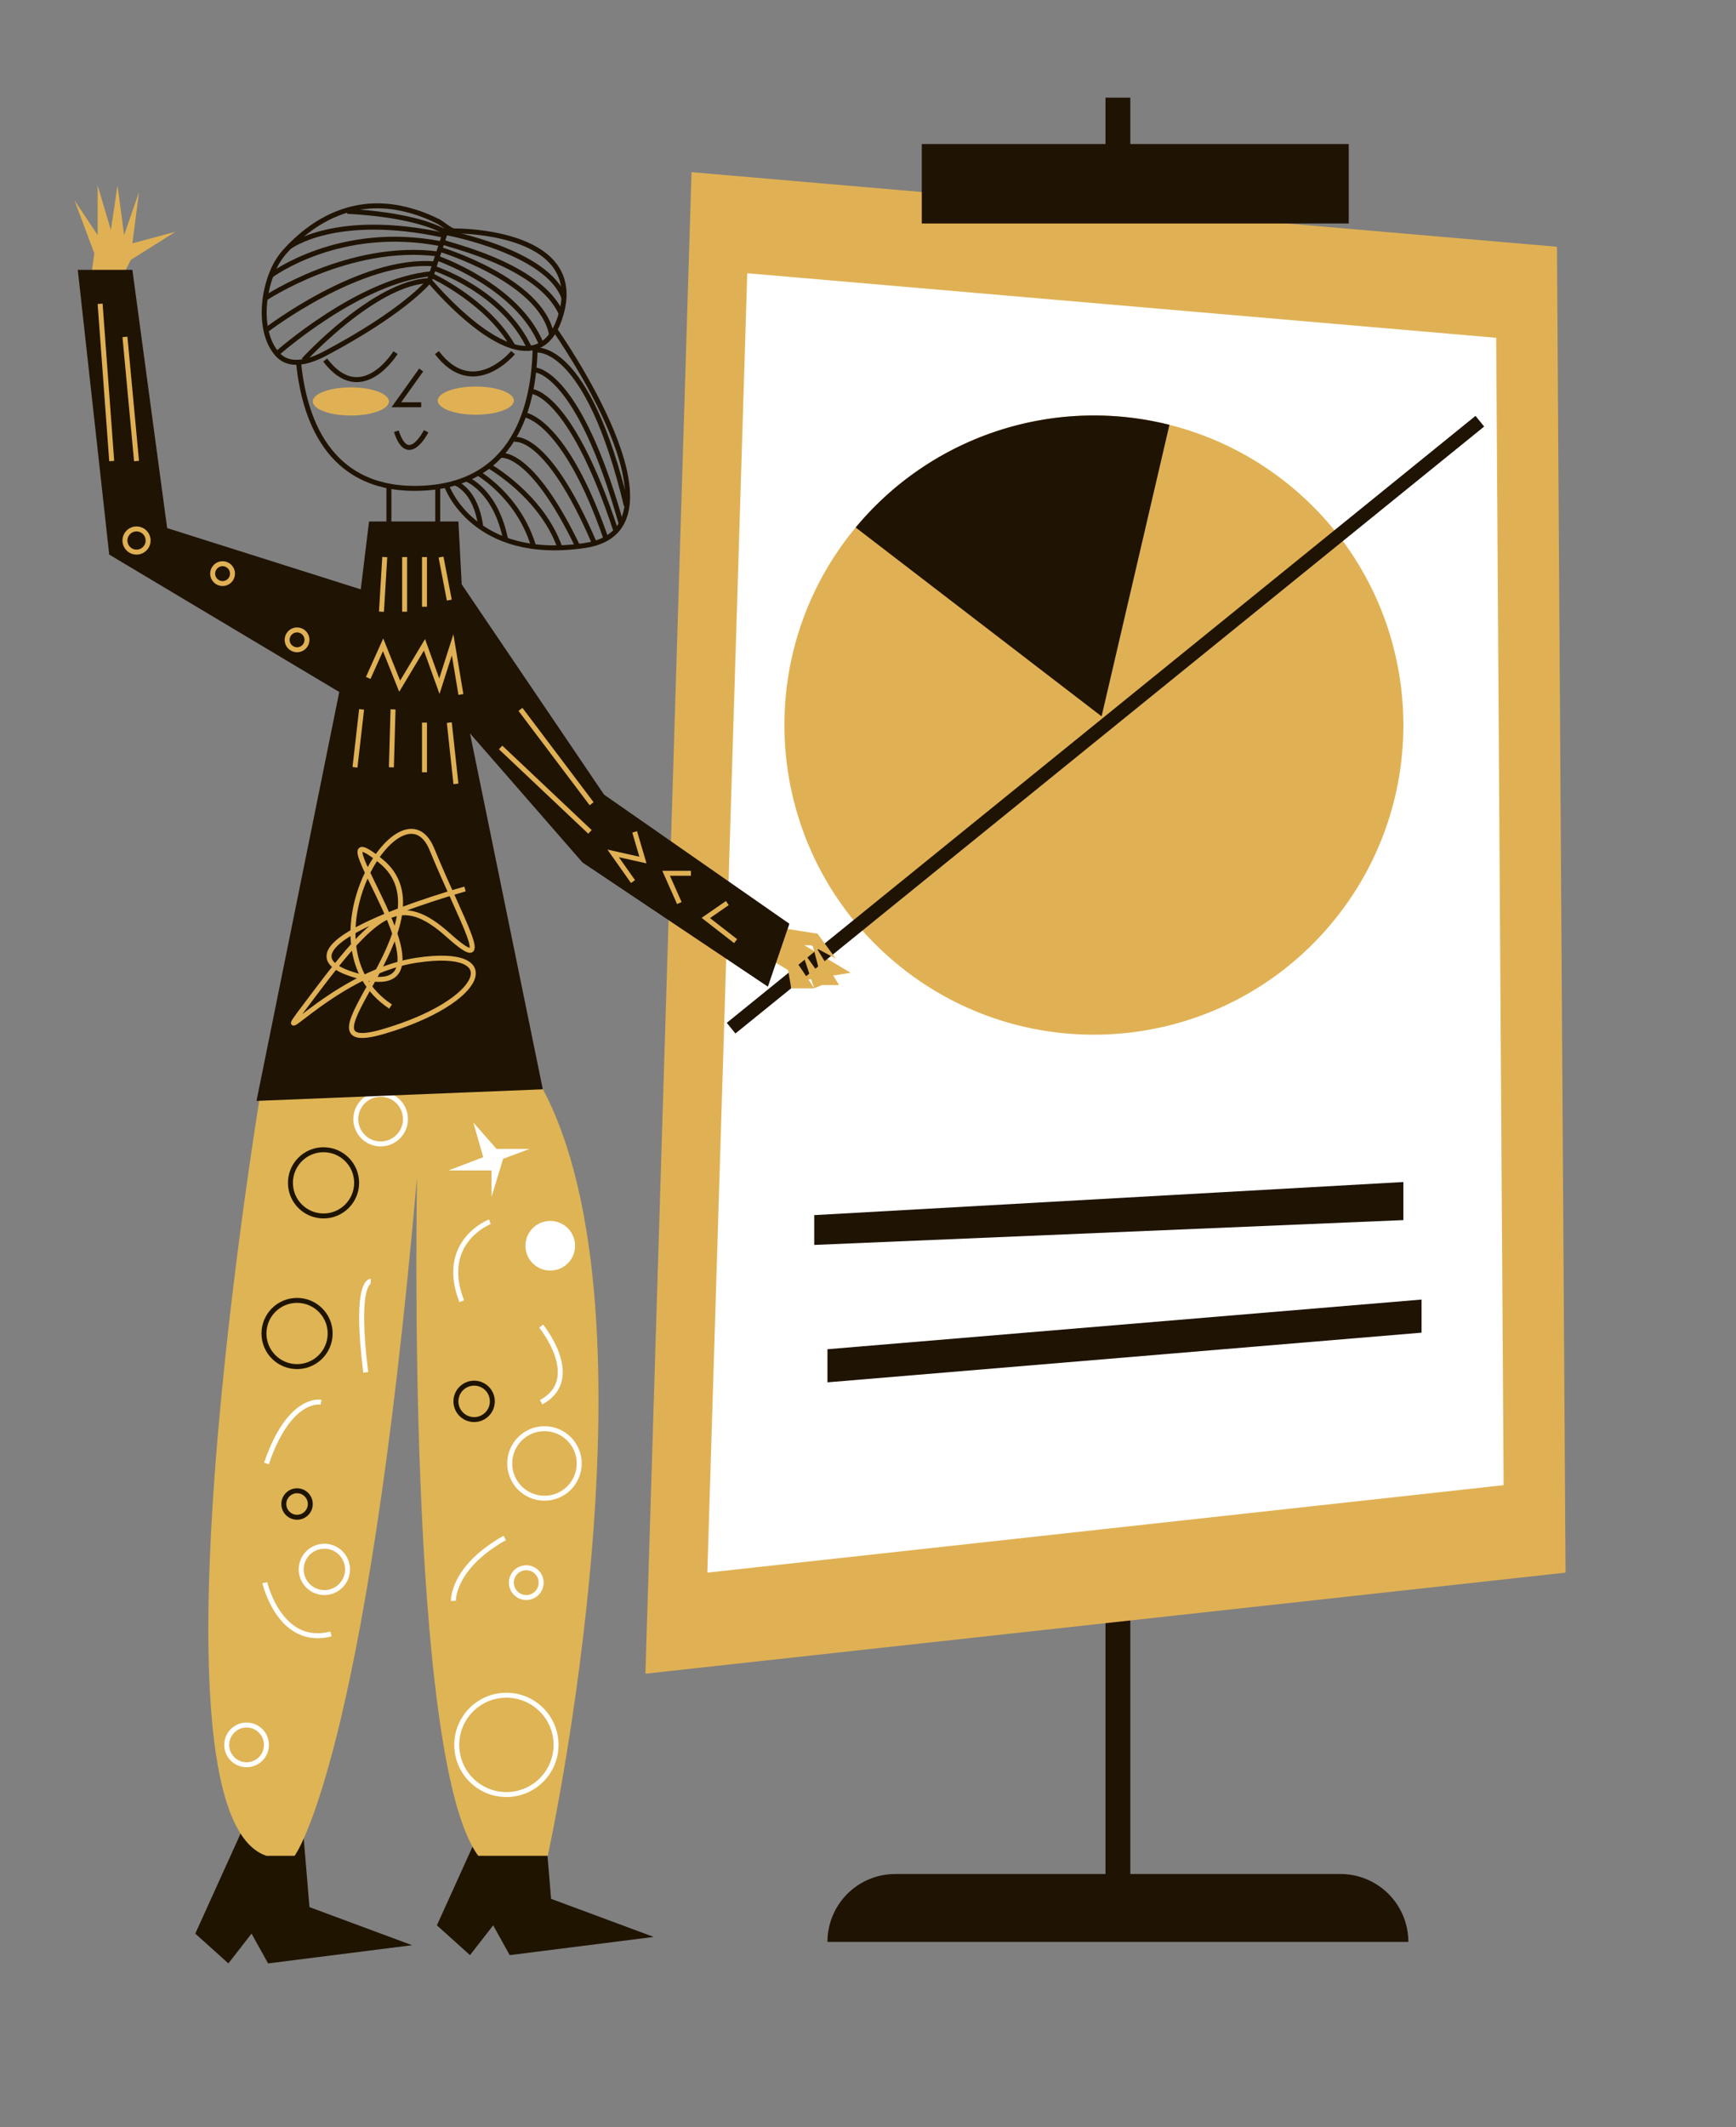
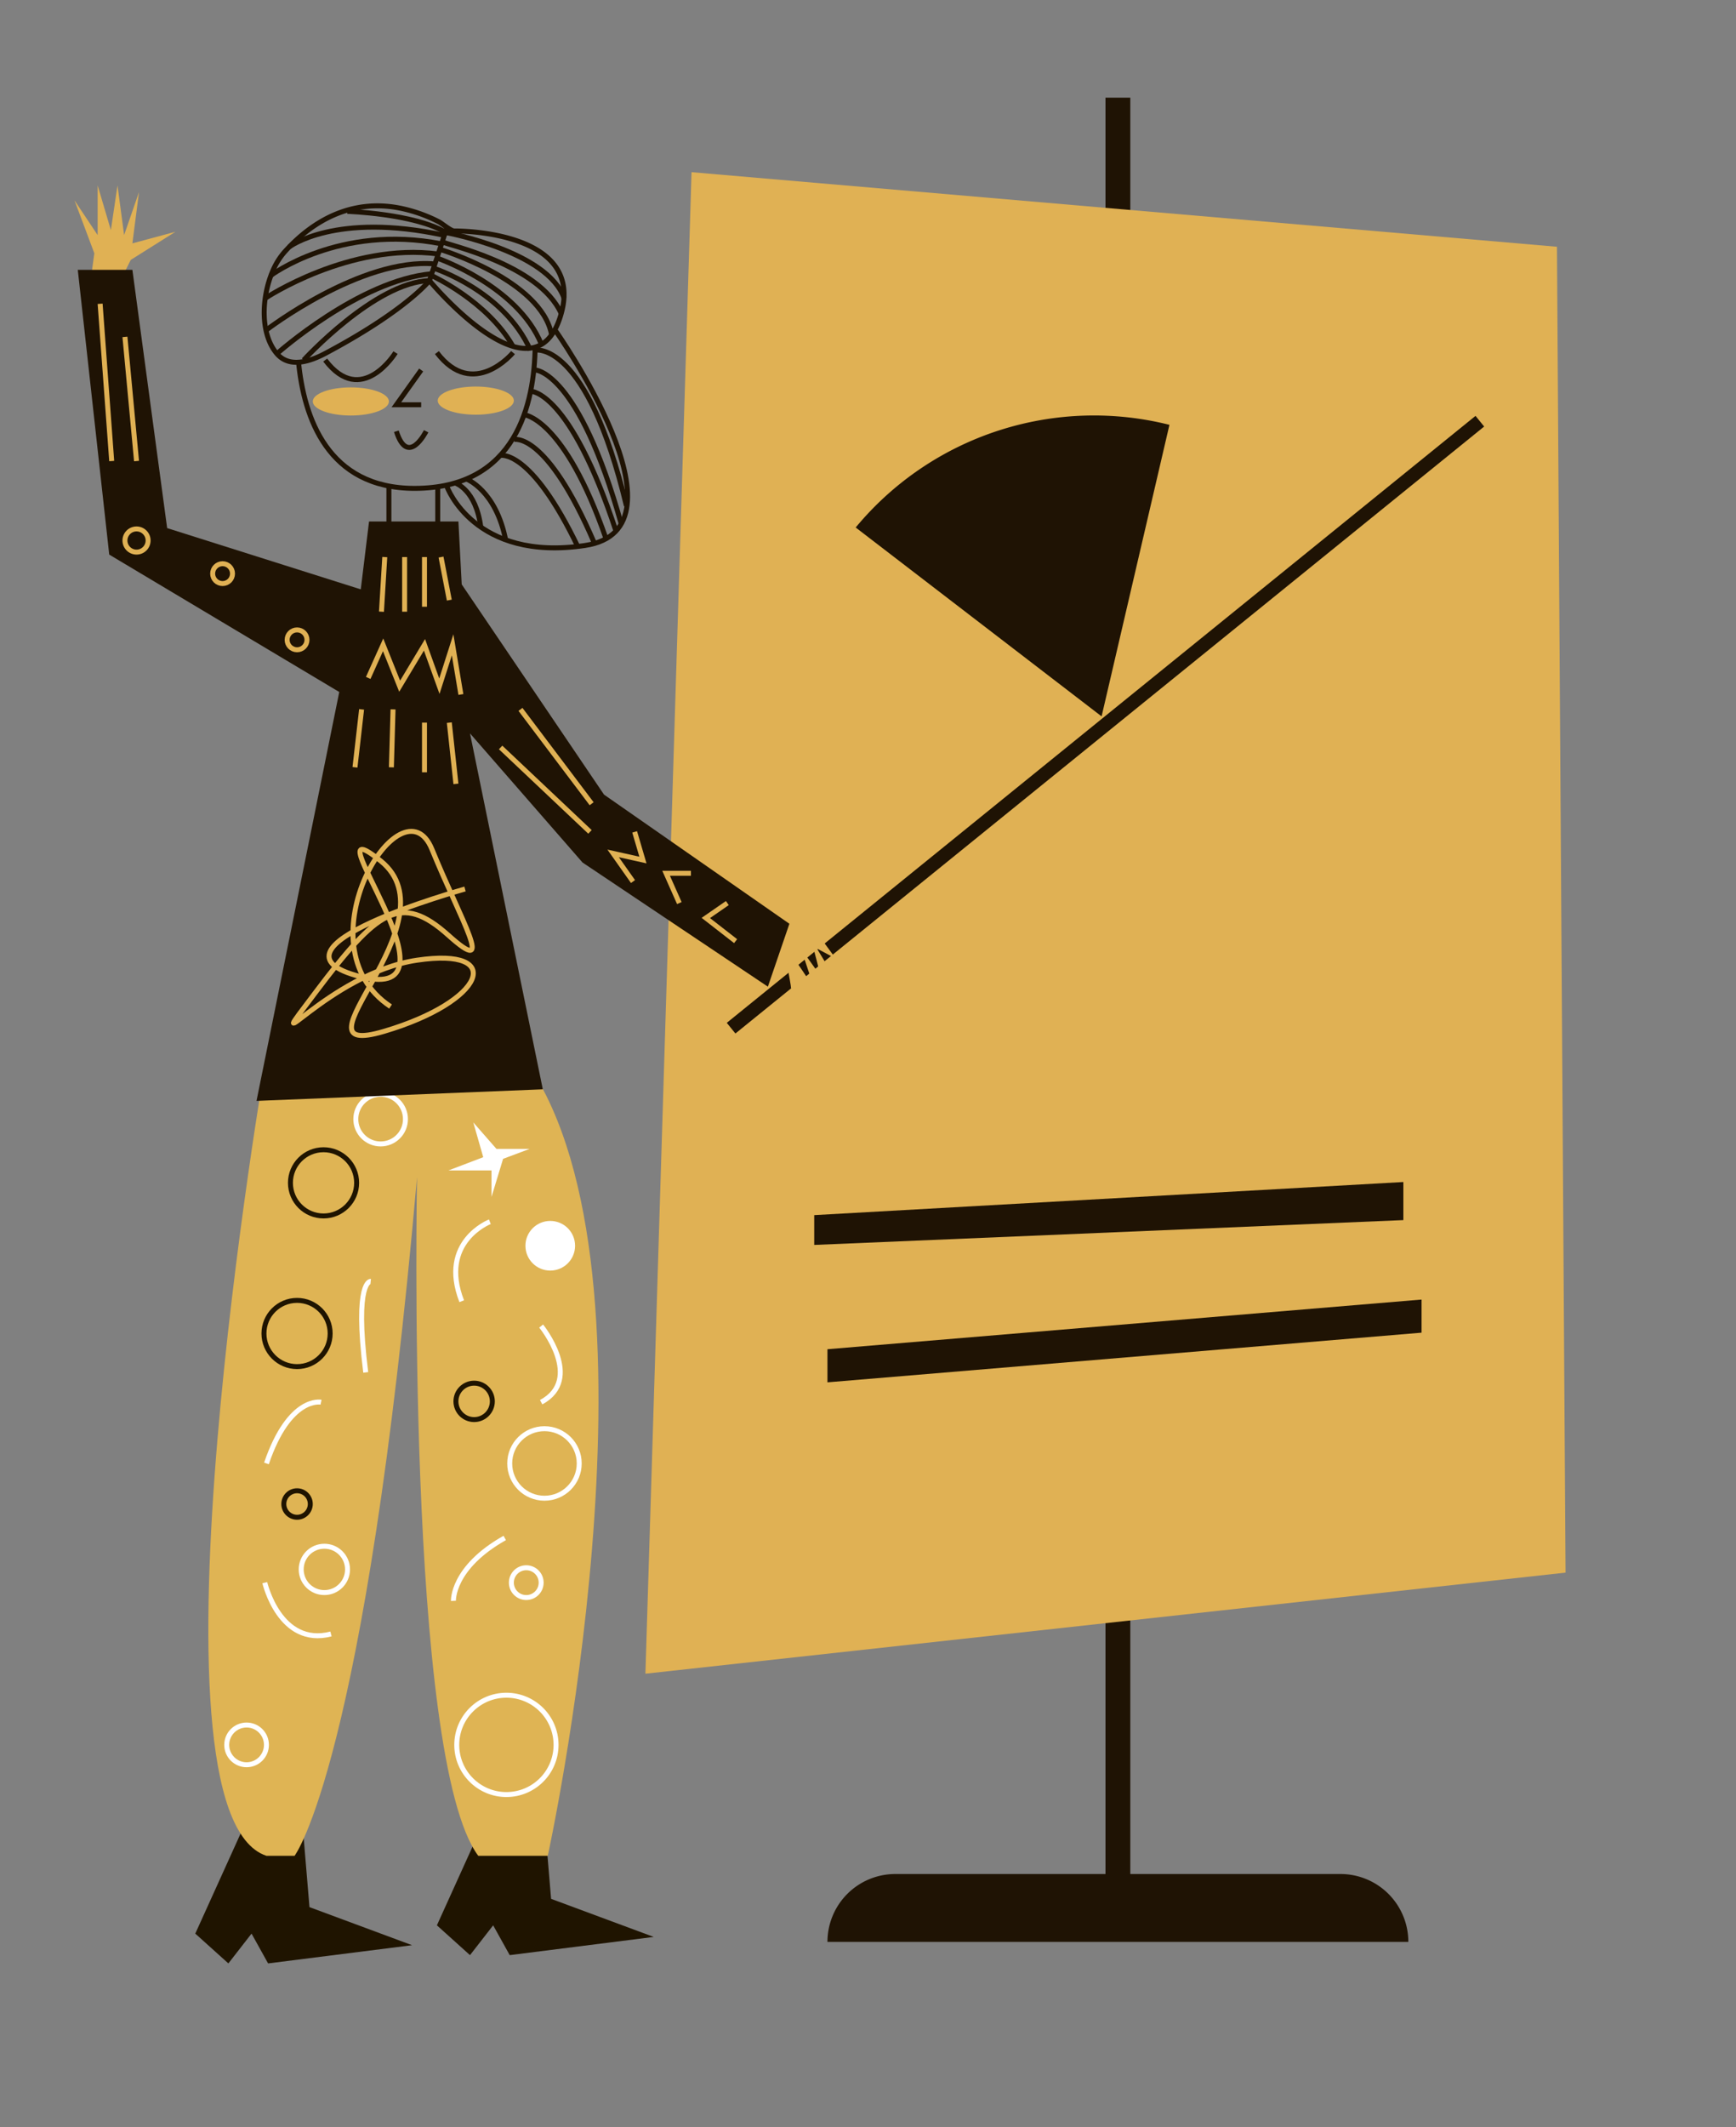
<svg xmlns="http://www.w3.org/2000/svg" id="Capa_1" data-name="Capa 1" viewBox="0 0 1049 1285">
  <rect x="0" y="0" width="1049" height="1285" fill="#808080" stroke="none" />
  <title>Mesa de trabajo 52</title>
  <path d="M851,1173H500a41,41,0,0,1,41-41H668V59h15V1132H810A41,41,0,0,1,851,1173Z" fill="#1f1304" />
  <polygon points="946 949.95 390 1011 417.87 104 940.82 149.06 946 949.95" fill="#e0b154" />
-   <polygon points="908.58 897.12 427.42 949.95 451.54 165.05 904.09 204.04 908.58 897.12" fill="#fff" />
-   <rect x="557" y="87" width="258" height="48" fill="#1f1304" />
  <path d="M784.15,297.28c77.72,68,85.59,186.15,17.57,263.87s-186.15,85.59-263.87,17.57c-76.47-66.92-85.32-182.36-20.8-260.09q1.59-1.9,3.23-3.78a186.88,186.88,0,0,1,263.87-17.57Z" fill="#e0b154" />
  <path d="M706.65,256.62l-41,176.11L517.05,318.63q1.59-1.9,3.23-3.78A187,187,0,0,1,706.65,256.62Z" fill="#1f1304" />
  <path d="M463.29,577.92c.38.77,23,14.08,23,14.08L514,587.6l-40.25-23.91S452.83,556.79,463.29,577.92Z" fill="#e0b154" />
  <rect x="376.82" y="433.62" width="582.34" height="8.29" transform="translate(-126.6 518.2) rotate(-39.02)" fill="#1f1304" />
  <polygon points="494 564 505 579 490 571 475 571 475 561 494 564" fill="#e0b154" />
  <path d="M478,597c0-3-5-25-3-24s17,24,17,24Z" fill="#e0b154" />
  <polygon points="492 597 484 573 499 594 492 597" fill="#e0b154" />
  <path d="M497,595c0-2-7-28-7-28l17,28Z" fill="#e0b154" />
  <polygon points="118 1168 147 1104 183.42 1109.21 187 1152 249 1175 162 1186 152 1168 138 1186 118 1168" fill="#1f1400" />
  <polygon points="264 1163 293 1099 329.42 1104.21 333 1147 395 1170 308 1181 298 1163 284 1181 264 1163" fill="#1f1400" />
  <path d="M294,1121h37s74-338-8-472L161,638s-79,457,0,483h17s43-56,74-410c0,0-7,351,37,410" fill="#dfb454" />
  <circle cx="195.5" cy="714.5" r="20" fill="none" stroke="#1f1400" stroke-miterlimit="10" stroke-width="3" />
  <circle cx="179.5" cy="805.5" r="20" fill="none" stroke="#1f1400" stroke-miterlimit="10" stroke-width="3" />
  <circle cx="179.5" cy="908.5" r="8" fill="none" stroke="#1f1400" stroke-miterlimit="10" stroke-width="3" />
  <circle cx="286.5" cy="846.5" r="11" fill="none" stroke="#1f1400" stroke-miterlimit="10" stroke-width="3" />
  <circle cx="332.5" cy="752.5" r="15" fill="#fff" />
  <circle cx="230" cy="676" r="15" fill="none" stroke="#fff" stroke-miterlimit="10" stroke-width="3" />
  <circle cx="196" cy="948" r="14" fill="none" stroke="#fff" stroke-miterlimit="10" stroke-width="3" />
  <circle cx="149" cy="1054" r="12" fill="none" stroke="#fff" stroke-miterlimit="10" stroke-width="3" />
  <polygon points="286 678 292 699 271 707 297 707 297 723 304 700 320 694 300 694 286 678" fill="#fff" />
  <path d="M224,774s-10-1-3,55" fill="none" stroke="#fff" stroke-miterlimit="10" stroke-width="3" />
  <path d="M194,847s-19-4-33,37" fill="none" stroke="#fff" stroke-miterlimit="10" stroke-width="3" />
  <path d="M160,956s9,39,40,31" fill="none" stroke="#fff" stroke-miterlimit="10" stroke-width="3" />
  <path d="M274,967s-1-20,31-38" fill="none" stroke="#fff" stroke-miterlimit="10" stroke-width="3" />
  <path d="M327,801s26,32,0,46" fill="none" stroke="#fff" stroke-miterlimit="10" stroke-width="3" />
  <path d="M296,738s-31,12-17,48" fill="none" stroke="#fff" stroke-miterlimit="10" stroke-width="3" />
  <circle cx="318" cy="956" r="9" fill="none" stroke="#fff" stroke-miterlimit="10" stroke-width="3" />
  <circle cx="329" cy="884" r="21" fill="none" stroke="#fff" stroke-miterlimit="10" stroke-width="3" />
  <circle cx="306" cy="1054" r="30" fill="none" stroke="#fff" stroke-miterlimit="10" stroke-width="3" />
  <polygon points="71 173 79 157 106 140 80 147 84 116 75 142 71 112 67 139 59 112 59 142 45 121 57 153 54 175 71 173" fill="#e0b154" />
  <polygon points="223 315 277 315 279 353 365 480 477 558 464 596 352 521 284 443 328 658 155 665 205 418 66 335 47 163 80 163 101 319 218 356 223 315" fill="#1f1304" />
  <path d="M281,537s-130,36-63,53-34-107,12-70-59,121,2,103,74-51,20-43-98,68-61,19,51-60,80-34,8-8-10-52-81,58-25,95" fill="none" stroke="#e0b154" stroke-miterlimit="10" stroke-width="3" />
  <line x1="218.5" y1="428.5" x2="214.5" y2="463.5" fill="none" stroke="#e0b154" stroke-miterlimit="10" stroke-width="3" />
  <line x1="237.5" y1="428.5" x2="236.5" y2="463.5" fill="none" stroke="#e0b154" stroke-miterlimit="10" stroke-width="3" />
  <line x1="256.5" y1="436.5" x2="256.5" y2="466.5" fill="none" stroke="#e0b154" stroke-miterlimit="10" stroke-width="3" />
  <line x1="271.5" y1="436.5" x2="275.5" y2="473.5" fill="none" stroke="#e0b154" stroke-miterlimit="10" stroke-width="3" />
  <line x1="232.5" y1="336.5" x2="230.5" y2="369.5" fill="none" stroke="#e0b154" stroke-miterlimit="10" stroke-width="3" />
  <line x1="244.5" y1="336.5" x2="244.5" y2="369.5" fill="none" stroke="#e0b154" stroke-miterlimit="10" stroke-width="3" />
  <line x1="256.5" y1="336.5" x2="256.5" y2="366.5" fill="none" stroke="#e0b154" stroke-miterlimit="10" stroke-width="3" />
  <line x1="266.5" y1="336.5" x2="271.5" y2="362.5" fill="none" stroke="#e0b154" stroke-miterlimit="10" stroke-width="3" />
  <polyline points="222.5 409.5 231.5 389.5 241.5 414.5 256.5 389.5 265.5 414.5 273.5 389.5 278.5 419.5" fill="none" stroke="#e0b154" stroke-miterlimit="10" stroke-width="3" />
  <circle cx="82.5" cy="326.5" r="7" fill="none" stroke="#e0b154" stroke-miterlimit="10" stroke-width="3" />
  <circle cx="179.5" cy="386.5" r="6" fill="none" stroke="#e0b154" stroke-miterlimit="10" stroke-width="3" />
  <circle cx="134.5" cy="346.5" r="6" fill="none" stroke="#e0b154" stroke-miterlimit="10" stroke-width="3" />
  <line x1="60.5" y1="183.5" x2="67.5" y2="278.5" fill="none" stroke="#e0b154" stroke-miterlimit="10" stroke-width="3" />
  <line x1="75.5" y1="203.5" x2="82.5" y2="278.5" fill="none" stroke="#e0b154" stroke-miterlimit="10" stroke-width="3" />
  <line x1="302.5" y1="451.5" x2="356.5" y2="502.5" fill="none" stroke="#e0b154" stroke-miterlimit="10" stroke-width="3" />
  <line x1="314.5" y1="428.5" x2="357.5" y2="485.5" fill="none" stroke="#e0b154" stroke-miterlimit="10" stroke-width="3" />
  <polyline points="383.5 502.5 388.5 519.5 370.5 515.5 382.5 532.5" fill="none" stroke="#e0b154" stroke-miterlimit="10" stroke-width="3" />
  <polyline points="417.5 527.5 402.5 527.5 410.5 545.5" fill="none" stroke="#e0b154" stroke-miterlimit="10" stroke-width="3" />
  <polyline points="439.5 545.5 426.5 554.5 444.5 568.5" fill="none" stroke="#e0b154" stroke-miterlimit="10" stroke-width="3" />
  <polygon points="492 734 848 714 848 737 492 752 492 734" fill="#1f1304" />
  <polygon points="500 815 859 785 859 805 500 835 500 815" fill="#1f1304" />
  <path d="M323.38,208.89C323,243.7,312,295,250.5,295c-52.49,0-66.94-42.77-70.15-76.7" fill="none" stroke="#1f1304" stroke-miterlimit="10" stroke-width="3" />
  <polyline points="254.5 223.5 239.5 244.5 254.5 244.5" fill="none" stroke="#1f1304" stroke-miterlimit="10" stroke-width="3" />
  <ellipse cx="287.5" cy="242" rx="23" ry="8.5" fill="#e0b154" />
  <ellipse cx="212" cy="242.5" rx="23" ry="8.5" fill="#e0b154" />
  <path d="M310,213s-24,29-46,0" fill="none" stroke="#1f1304" stroke-miterlimit="10" stroke-width="3" />
  <path d="M239,213s-20.5,33.5-42.5,4.5" fill="none" stroke="#1f1304" stroke-miterlimit="10" stroke-width="3" />
  <path d="M257.5,260.5s-11,22-18,0" fill="none" stroke="#1f1304" stroke-miterlimit="10" stroke-width="3" />
  <line x1="264.5" y1="294.01" x2="264.5" y2="322.5" fill="none" stroke="#1f1304" stroke-miterlimit="10" stroke-width="3" />
  <line x1="235" y1="293.6" x2="235" y2="322.5" fill="none" stroke="#1f1304" stroke-miterlimit="10" stroke-width="3" />
  <path d="M335.5,199.5s85,120,18,130S270.1,294,270.1,294" fill="none" stroke="#1f1304" stroke-miterlimit="10" stroke-width="3" />
  <path d="M323.5,211.5s31-6,55,94" fill="none" stroke="#1f1304" stroke-miterlimit="10" stroke-width="3" />
  <path d="M323.5,223.5s26.06.7,52,93.35" fill="none" stroke="#1f1304" stroke-miterlimit="10" stroke-width="3" />
  <path d="M320.61,236.32s23.46-.85,51.67,84.67" fill="none" stroke="#1f1304" stroke-miterlimit="10" stroke-width="3" />
  <path d="M316.68,250.5s24.28,2,49.55,75" fill="none" stroke="#1f1304" stroke-miterlimit="10" stroke-width="3" />
  <path d="M310.5,265.5s19.48-5.43,48.74,62.79" fill="none" stroke="#1f1304" stroke-miterlimit="10" stroke-width="3" />
  <path d="M302.2,275.12s18.33-4.75,47.31,55.82" fill="none" stroke="#1f1304" stroke-miterlimit="10" stroke-width="3" />
-   <path d="M295.5,281.5s31.72,17.77,42.86,49.39" fill="none" stroke="#1f1304" stroke-miterlimit="10" stroke-width="3" />
-   <path d="M288.88,285.8s24.57,14,33.6,44.35" fill="none" stroke="#1f1304" stroke-miterlimit="10" stroke-width="3" />
  <path d="M281.79,289.32s18.07,6.78,23.89,37.48" fill="none" stroke="#1f1304" stroke-miterlimit="10" stroke-width="3" />
  <path d="M275,291.74s12.55,3.76,15.55,26.76" fill="none" stroke="#1f1304" stroke-miterlimit="10" stroke-width="3" />
  <path d="M164.68,164c-6.73,15.78-7.52,37.77,2.63,49.65,7.7,9,20.34,4.55,29.19-.14,49-26,63-44,63-44s62,75,79,22-63.94-52-64-52c-2.13,0-7.38-4.54-9.32-5.53a90.47,90.47,0,0,0-24.52-8.46c-27.43-5.05-50.76,6.61-68.83,26.81A42.44,42.44,0,0,0,164.68,164Z" fill="none" stroke="#1f1304" stroke-miterlimit="10" stroke-width="3" />
  <line x1="259.5" y1="169.5" x2="270.1" y2="137.34" fill="none" stroke="#1f1304" stroke-miterlimit="10" stroke-width="3" />
  <path d="M174.76,149.17s27.76-21.34,93.75-7" fill="none" stroke="#1f1304" stroke-miterlimit="10" stroke-width="3" />
  <path d="M209.89,127.68s39.9,1.3,59.25,12.56" fill="none" stroke="#1f1304" stroke-miterlimit="10" stroke-width="3" />
  <path d="M163.5,166.5s41.63-31.39,103.31-19.19" fill="none" stroke="#1f1304" stroke-miterlimit="10" stroke-width="3" />
  <path d="M160.26,180.18s50.84-33.84,104.54-26.76" fill="none" stroke="#1f1304" stroke-miterlimit="10" stroke-width="3" />
  <path d="M160.73,199.5s57.4-44.12,102.09-40.06" fill="none" stroke="#1f1304" stroke-miterlimit="10" stroke-width="3" />
  <path d="M167.5,213.5s49.73-44.28,93.36-48.14" fill="none" stroke="#1f1304" stroke-miterlimit="10" stroke-width="3" />
  <path d="M183.5,217.5s43-47,76-48" fill="none" stroke="#1f1304" stroke-miterlimit="10" stroke-width="3" />
  <path d="M269.5,140.5s61.69,11.35,71.35,39.68" fill="none" stroke="#1f1304" stroke-miterlimit="10" stroke-width="3" />
  <path d="M267.21,146.09c1.29,1.41,58.53,13.27,71.91,43.34" fill="none" stroke="#1f1304" stroke-miterlimit="10" stroke-width="3" />
  <path d="M265.73,150.59s61.42,18.44,67.59,51.68" fill="none" stroke="#1f1304" stroke-miterlimit="10" stroke-width="3" />
  <path d="M264,155.85s48.82,16.71,63.16,52.18" fill="none" stroke="#1f1304" stroke-miterlimit="10" stroke-width="3" />
  <path d="M262,162S304.5,175.5,320.5,211.5" fill="none" stroke="#1f1304" stroke-miterlimit="10" stroke-width="3" />
  <path d="M260.86,166.5S294.5,181.93,310,209.21" fill="none" stroke="#1f1304" stroke-miterlimit="10" stroke-width="3" />
</svg>